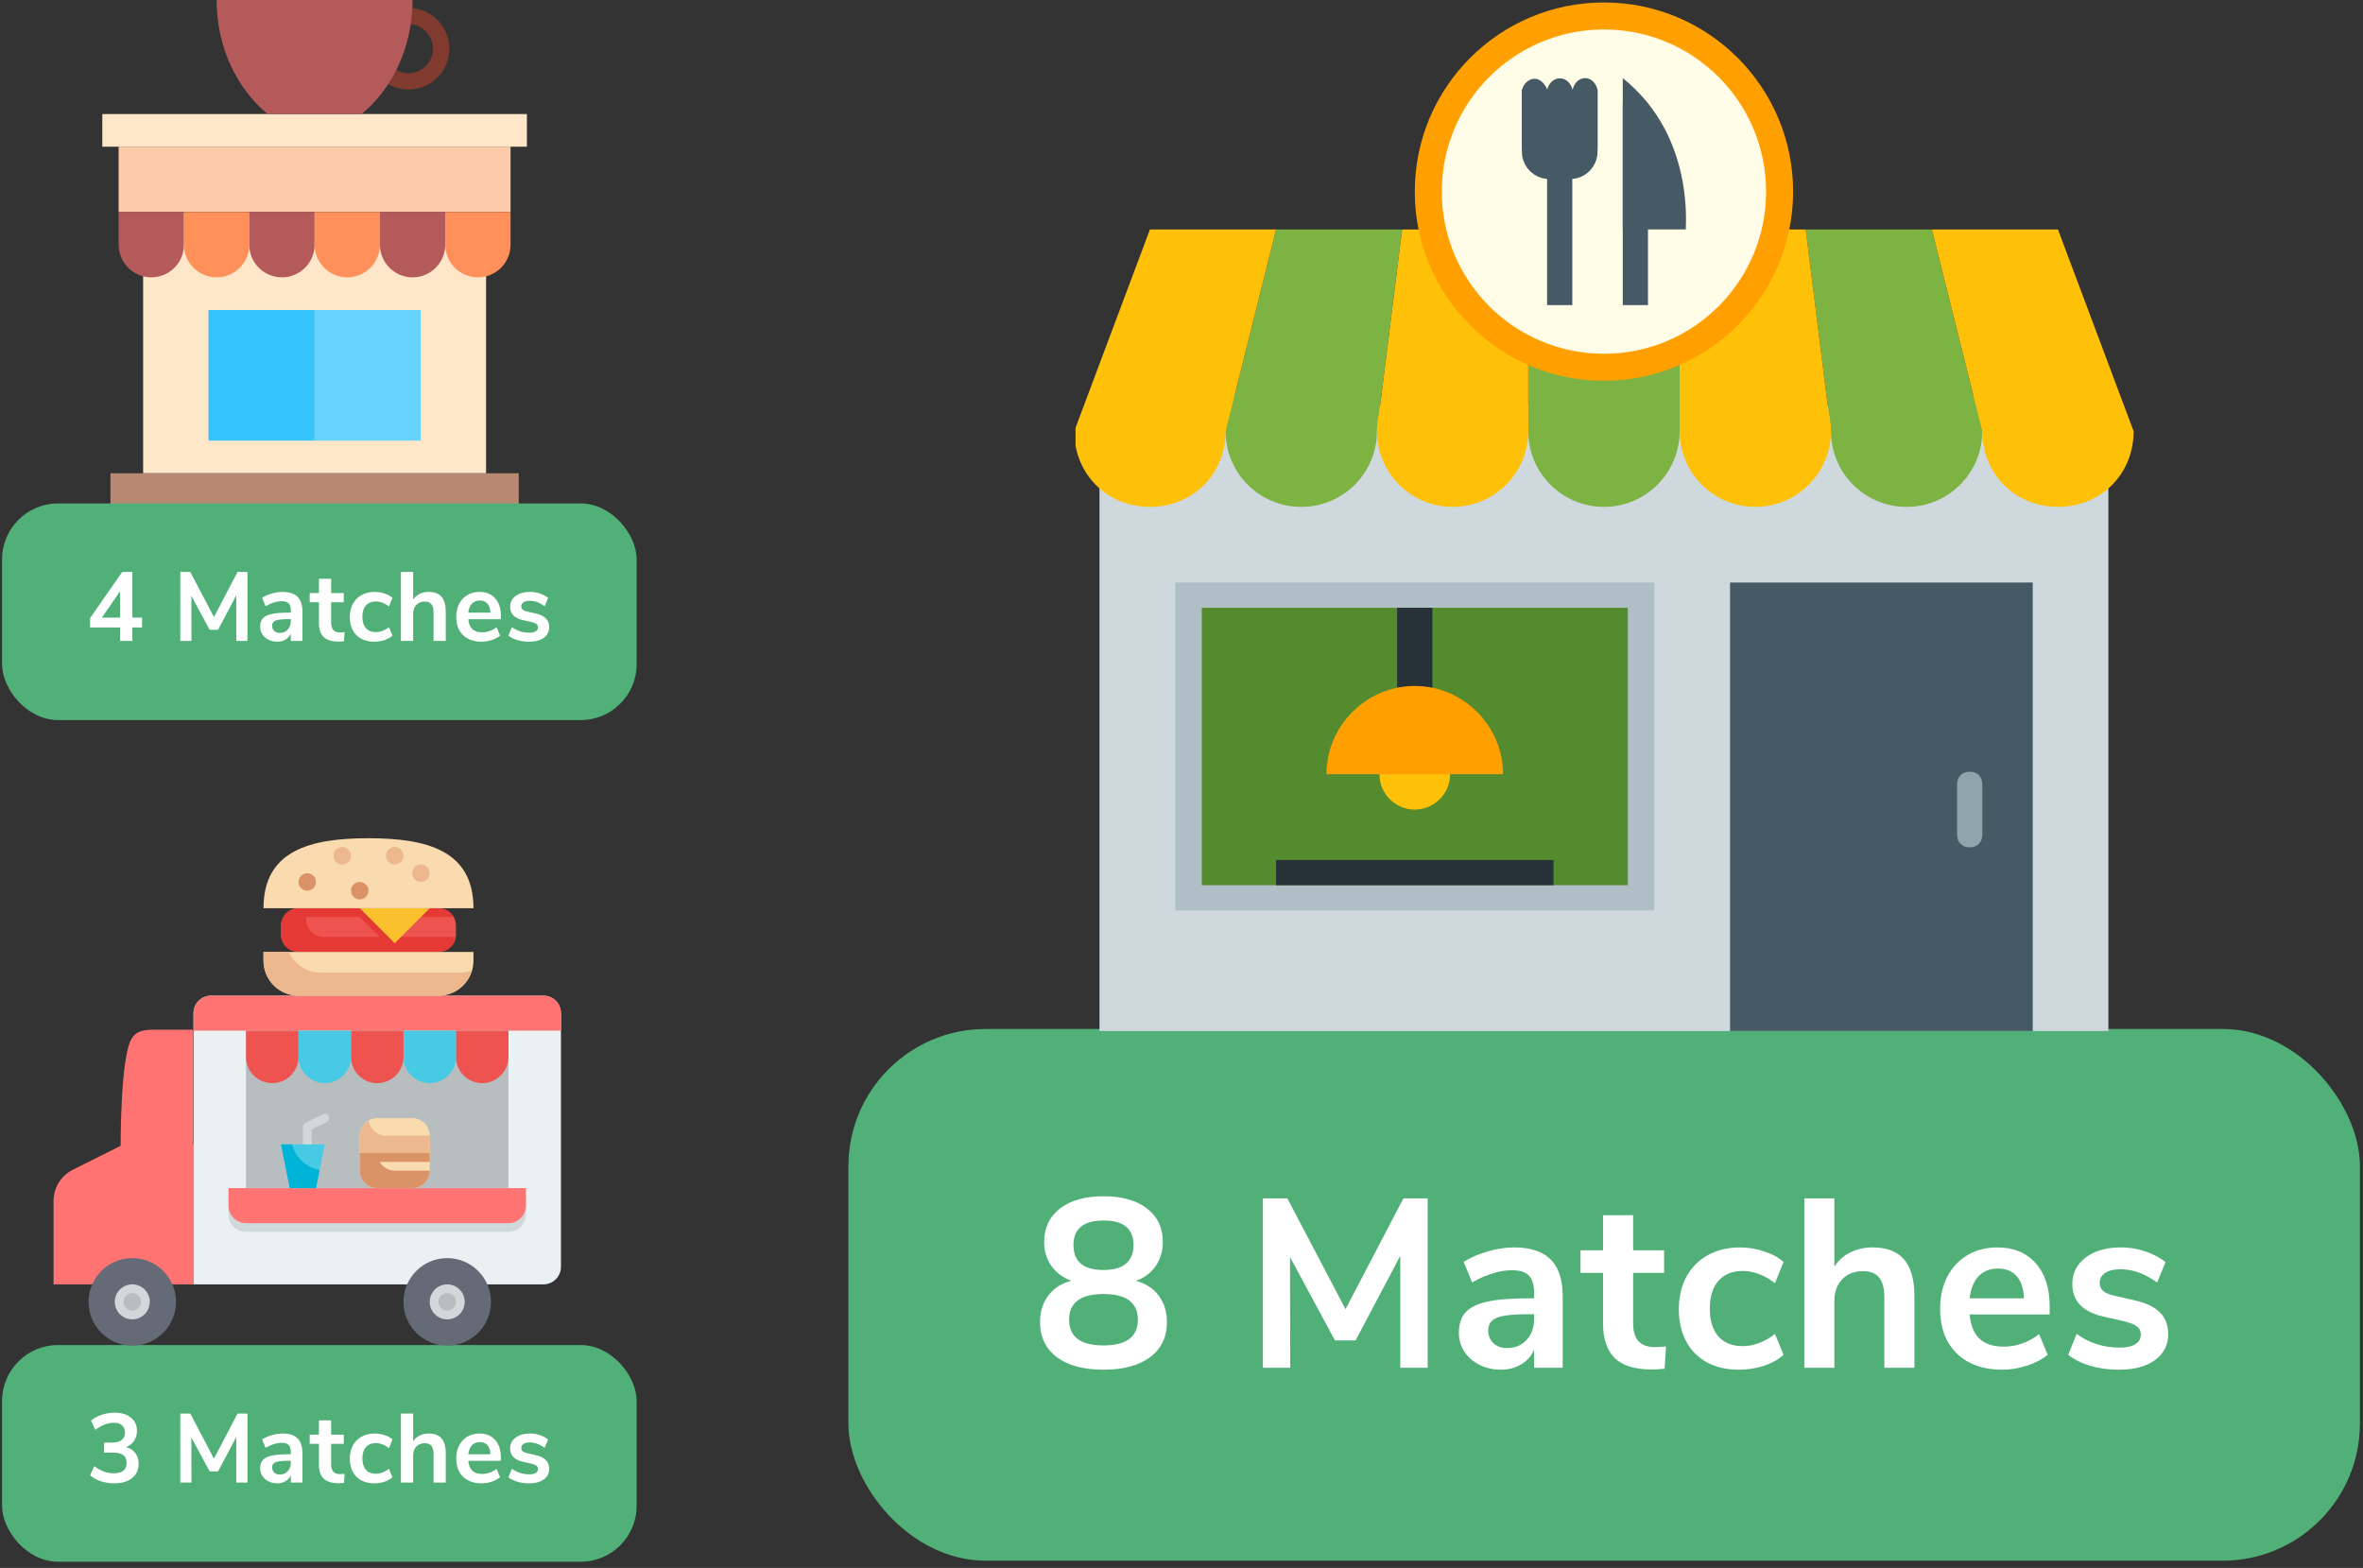
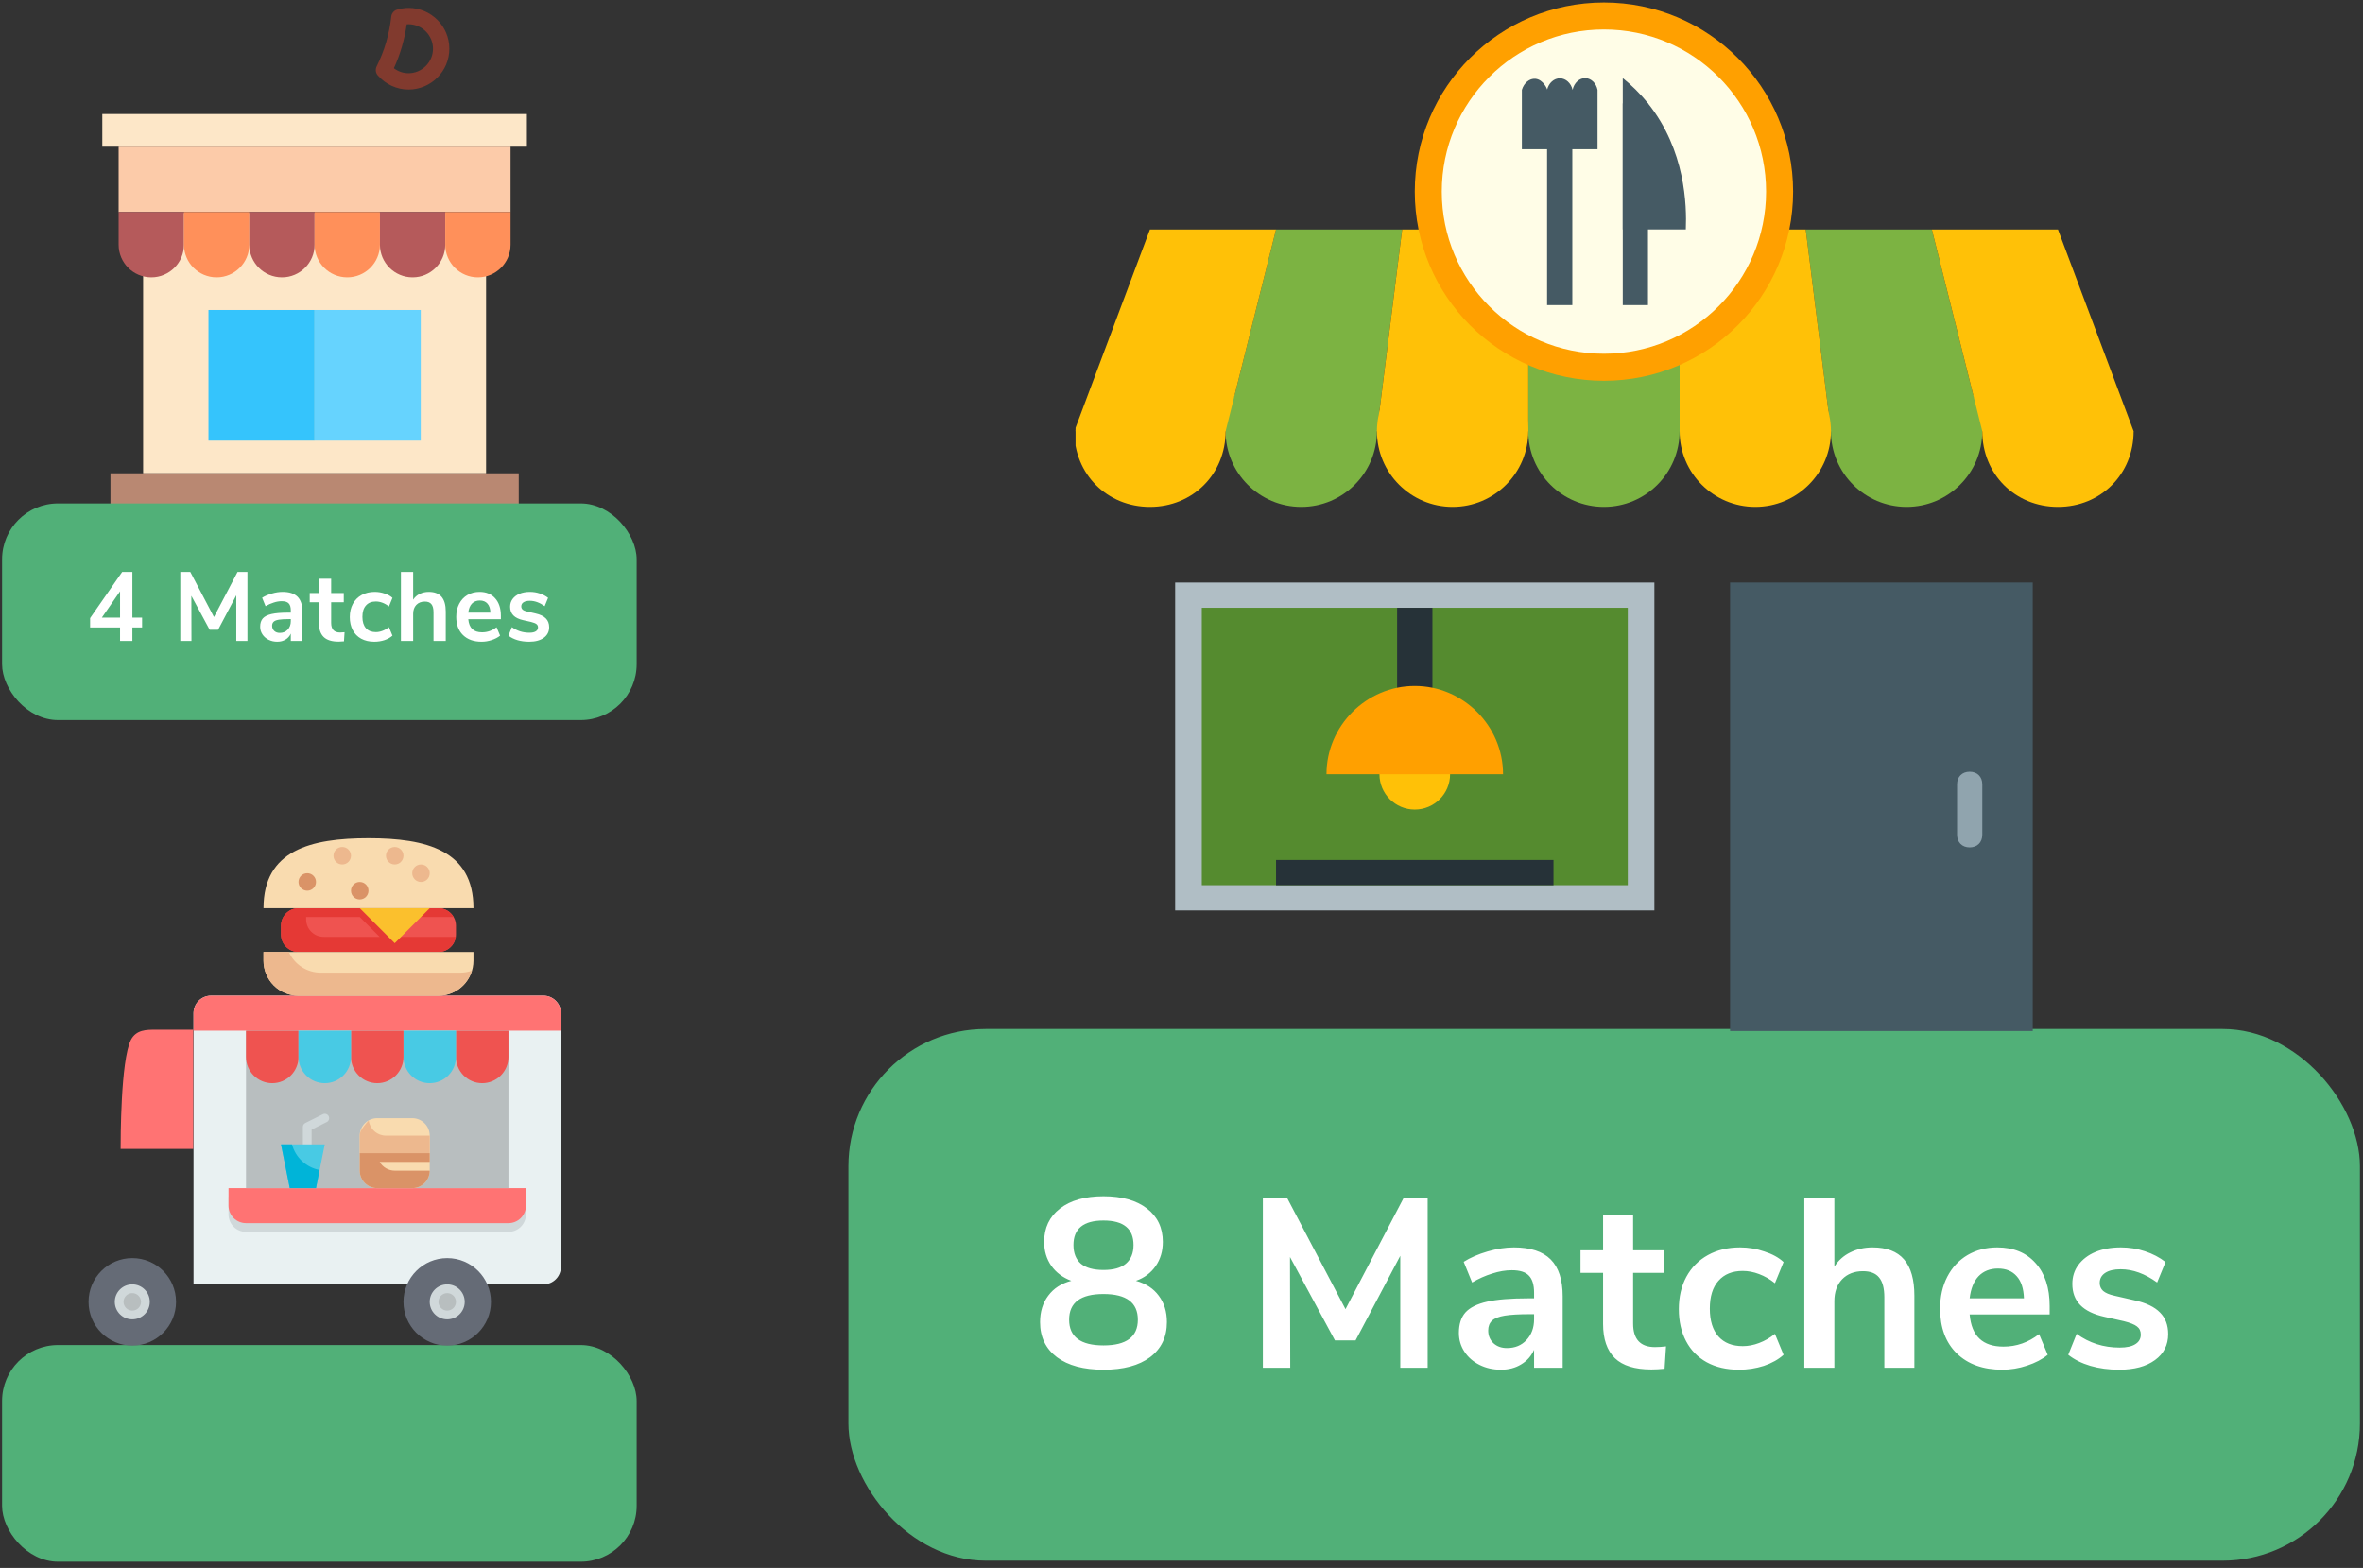
<svg xmlns="http://www.w3.org/2000/svg" width="324" height="215" viewBox="0 0 324 215" fill="none">
  <rect x="0" y="0" width="324" height="215" fill="#333333" stroke="none" />
  <rect x="0.284" y="184.436" width="87.009" height="29.708" rx="7.67" fill="#51B078" />
-   <path d="M17.28 198.432C17.834 198.575 18.259 198.848 18.555 199.25C18.859 199.644 19.011 200.136 19.011 200.727C19.011 201.55 18.707 202.203 18.098 202.686C17.499 203.161 16.68 203.398 15.642 203.398C15.007 203.398 14.394 203.299 13.803 203.102C13.222 202.906 12.739 202.637 12.354 202.297L12.931 201.035C13.754 201.689 14.636 202.015 15.575 202.015C16.175 202.015 16.622 201.899 16.917 201.666C17.213 201.425 17.36 201.062 17.36 200.579C17.36 200.105 17.208 199.756 16.904 199.532C16.609 199.299 16.148 199.183 15.521 199.183H14.273V197.814H15.293C16.519 197.814 17.132 197.353 17.132 196.432C17.132 196.002 16.998 195.671 16.729 195.438C16.47 195.206 16.099 195.089 15.615 195.089C15.195 195.089 14.765 195.174 14.327 195.344C13.897 195.506 13.477 195.747 13.065 196.069L12.488 194.808C12.864 194.468 13.342 194.199 13.924 194.002C14.515 193.805 15.114 193.707 15.723 193.707C16.653 193.707 17.396 193.935 17.951 194.391C18.506 194.839 18.783 195.447 18.783 196.217C18.774 196.745 18.635 197.206 18.367 197.599C18.107 197.984 17.745 198.261 17.28 198.432ZM33.928 193.828V203.29H32.398V197.036L29.901 201.76H28.747L26.237 197.103L26.251 203.29H24.721V193.828H26.09L29.338 200.015L32.572 193.828H33.928ZM38.746 196.566C39.668 196.566 40.352 196.79 40.8 197.237C41.247 197.684 41.471 198.373 41.471 199.304V203.29H39.873V202.284C39.721 202.633 39.48 202.906 39.149 203.102C38.827 203.299 38.451 203.398 38.021 203.398C37.583 203.398 37.185 203.308 36.827 203.129C36.469 202.95 36.187 202.704 35.981 202.391C35.775 202.078 35.672 201.729 35.672 201.344C35.672 200.861 35.793 200.481 36.035 200.203C36.285 199.926 36.688 199.724 37.243 199.599C37.798 199.474 38.563 199.411 39.538 199.411H39.873V199.103C39.873 198.655 39.775 198.333 39.578 198.136C39.39 197.939 39.073 197.841 38.625 197.841C38.276 197.841 37.909 197.904 37.525 198.029C37.149 198.145 36.778 198.311 36.411 198.525L35.941 197.371C36.308 197.139 36.751 196.946 37.27 196.794C37.789 196.642 38.281 196.566 38.746 196.566ZM38.357 202.19C38.804 202.19 39.167 202.042 39.444 201.747C39.73 201.443 39.873 201.053 39.873 200.579V200.297H39.632C39.032 200.297 38.567 200.324 38.236 200.378C37.905 200.431 37.668 200.525 37.525 200.66C37.382 200.794 37.31 200.977 37.31 201.21C37.31 201.496 37.408 201.733 37.605 201.921C37.802 202.1 38.053 202.19 38.357 202.19ZM46.627 202.136C46.824 202.136 47.03 202.123 47.245 202.096L47.164 203.344C46.896 203.371 46.65 203.384 46.426 203.384C45.504 203.384 44.824 203.174 44.386 202.753C43.947 202.324 43.728 201.689 43.728 200.847V197.989H42.466V196.727H43.728V194.767H45.406V196.727H47.137V197.989H45.406V200.821C45.406 201.698 45.813 202.136 46.627 202.136ZM51.315 203.398C50.626 203.398 50.027 203.259 49.517 202.982C49.016 202.704 48.631 202.31 48.362 201.8C48.094 201.29 47.96 200.695 47.96 200.015C47.96 199.335 48.099 198.736 48.376 198.217C48.662 197.689 49.065 197.282 49.584 196.995C50.103 196.709 50.702 196.566 51.382 196.566C51.848 196.566 52.3 196.642 52.738 196.794C53.185 196.937 53.543 197.134 53.812 197.385L53.329 198.566C53.051 198.342 52.756 198.172 52.443 198.056C52.139 197.939 51.834 197.881 51.53 197.881C50.949 197.881 50.497 198.065 50.175 198.432C49.852 198.789 49.691 199.308 49.691 199.988C49.691 200.66 49.852 201.179 50.175 201.545C50.497 201.903 50.949 202.082 51.53 202.082C51.834 202.082 52.139 202.024 52.443 201.908C52.756 201.791 53.051 201.621 53.329 201.398L53.812 202.565C53.526 202.825 53.159 203.031 52.711 203.183C52.264 203.326 51.798 203.398 51.315 203.398ZM58.784 196.566C59.571 196.566 60.157 196.79 60.542 197.237C60.927 197.684 61.119 198.36 61.119 199.264V203.29H59.441V199.358C59.441 198.848 59.343 198.476 59.146 198.244C58.958 198.011 58.658 197.895 58.247 197.895C57.764 197.895 57.374 198.047 57.079 198.351C56.793 198.655 56.65 199.062 56.65 199.572V203.29H54.972V193.828H56.65V197.64C56.873 197.291 57.169 197.027 57.535 196.848C57.911 196.66 58.327 196.566 58.784 196.566ZM68.677 200.311H64.208C64.261 200.919 64.445 201.371 64.758 201.666C65.071 201.962 65.518 202.109 66.1 202.109C66.825 202.109 67.487 201.876 68.087 201.411L68.57 202.565C68.266 202.816 67.881 203.017 67.415 203.169C66.959 203.322 66.498 203.398 66.033 203.398C64.959 203.398 64.109 203.093 63.483 202.485C62.865 201.876 62.557 201.044 62.557 199.988C62.557 199.317 62.691 198.722 62.959 198.203C63.228 197.684 63.604 197.282 64.087 196.995C64.579 196.709 65.134 196.566 65.751 196.566C66.655 196.566 67.366 196.857 67.885 197.438C68.413 198.02 68.677 198.821 68.677 199.841V200.311ZM65.791 197.747C65.344 197.747 64.982 197.89 64.704 198.176C64.436 198.463 64.27 198.874 64.208 199.411H67.241C67.223 198.865 67.089 198.454 66.838 198.176C66.588 197.89 66.239 197.747 65.791 197.747ZM72.561 203.398C71.98 203.398 71.443 203.326 70.951 203.183C70.468 203.04 70.056 202.834 69.716 202.565L70.186 201.398C70.884 201.908 71.684 202.163 72.588 202.163C72.973 202.163 73.264 202.1 73.461 201.975C73.666 201.85 73.769 201.671 73.769 201.438C73.769 201.241 73.698 201.089 73.555 200.982C73.42 200.874 73.174 200.776 72.816 200.686L71.743 200.445C71.134 200.311 70.682 200.091 70.387 199.787C70.092 199.483 69.944 199.089 69.944 198.606C69.944 198.203 70.056 197.85 70.28 197.546C70.512 197.232 70.83 196.991 71.233 196.821C71.644 196.651 72.118 196.566 72.655 196.566C73.121 196.566 73.568 196.637 73.998 196.781C74.436 196.924 74.821 197.125 75.152 197.385L74.682 198.525C74.002 198.033 73.322 197.787 72.642 197.787C72.275 197.787 71.989 197.854 71.783 197.989C71.577 198.123 71.474 198.311 71.474 198.552C71.474 198.731 71.537 198.879 71.662 198.995C71.796 199.112 72.007 199.201 72.293 199.264L73.407 199.519C74.06 199.662 74.539 199.89 74.843 200.203C75.147 200.507 75.299 200.91 75.299 201.411C75.299 202.02 75.053 202.503 74.561 202.861C74.069 203.219 73.402 203.398 72.561 203.398Z" fill="white" />
  <g clip-path="url(#clip0_1126_2299)">
-     <path d="M26.534 176.114V156.922H16.938L9.994 160.393C9.197 160.792 8.527 161.404 8.058 162.162C7.59 162.92 7.342 163.794 7.342 164.685V176.114H26.534Z" fill="#FF7373" />
    <path d="M74.515 176.114C75.151 176.114 75.761 175.861 76.211 175.411C76.661 174.961 76.914 174.351 76.914 173.715V138.929C76.914 138.292 76.661 137.682 76.211 137.232C75.761 136.782 75.151 136.53 74.515 136.53H28.933C28.297 136.53 27.686 136.782 27.237 137.232C26.787 137.682 26.534 138.292 26.534 138.929V176.114H74.515Z" fill="#E9F1F2" />
    <path d="M21.336 141.194L26.49 141.194V157.543H16.538C16.538 156.271 16.538 145.459 17.944 142.6C18.671 141.194 20.064 141.194 21.336 141.194Z" fill="#FF7373" />
    <path d="M28.933 136.53H74.515C75.151 136.53 75.761 136.782 76.211 137.232C76.661 137.682 76.914 138.292 76.914 138.929V141.328H26.534V138.929C26.534 138.292 26.787 137.682 27.237 137.232C27.686 136.782 28.297 136.53 28.933 136.53Z" fill="#FF7373" />
    <path d="M31.333 164.118H72.116V166.517C72.116 167.154 71.864 167.764 71.414 168.214C70.964 168.664 70.354 168.916 69.717 168.916H33.732C33.096 168.916 32.485 168.664 32.035 168.214C31.585 167.764 31.333 167.154 31.333 166.517V164.118Z" fill="#D0D8DA" />
    <path d="M31.333 162.919H72.116V165.318C72.116 165.954 71.864 166.564 71.414 167.014C70.964 167.464 70.354 167.717 69.717 167.717H33.732C33.096 167.717 32.485 167.464 32.035 167.014C31.585 166.564 31.333 165.954 31.333 165.318V162.919Z" fill="#FF7373" />
    <path d="M61.32 184.51C64.632 184.51 67.317 181.825 67.317 178.512C67.317 175.2 64.632 172.515 61.32 172.515C58.008 172.515 55.322 175.2 55.322 178.512C55.322 181.825 58.008 184.51 61.32 184.51Z" fill="#656B76" />
    <path d="M61.32 180.912C62.645 180.912 63.719 179.838 63.719 178.513C63.719 177.188 62.645 176.114 61.32 176.114C59.995 176.114 58.921 177.188 58.921 178.513C58.921 179.838 59.995 180.912 61.32 180.912Z" fill="#D0D8DA" />
    <path d="M18.139 184.51C21.451 184.51 24.136 181.825 24.136 178.512C24.136 175.2 21.451 172.515 18.139 172.515C14.826 172.515 12.141 175.2 12.141 178.512C12.141 181.825 14.826 184.51 18.139 184.51Z" fill="#656B76" />
    <path d="M18.138 180.912C19.463 180.912 20.537 179.838 20.537 178.513C20.537 177.188 19.463 176.114 18.138 176.114C16.813 176.114 15.739 177.188 15.739 178.513C15.739 179.838 16.813 180.912 18.138 180.912Z" fill="#D0D8DA" />
    <path d="M69.716 141.328H33.731V162.919H69.716V141.328Z" fill="#B8BEBF" />
    <path d="M62.519 141.328H69.716V144.926C69.716 145.881 69.337 146.796 68.662 147.471C67.987 148.146 67.072 148.525 66.118 148.525C65.163 148.525 64.248 148.146 63.573 147.471C62.898 146.796 62.519 145.881 62.519 144.926V141.328Z" fill="#EF5350" />
    <path d="M55.322 141.328H62.519V144.926C62.519 145.881 62.14 146.796 61.465 147.471C60.791 148.146 59.875 148.525 58.921 148.525C57.966 148.525 57.051 148.146 56.376 147.471C55.701 146.796 55.322 145.881 55.322 144.926V141.328Z" fill="#48CAE4" />
    <path d="M48.126 141.328H55.323V144.926C55.323 145.881 54.944 146.796 54.269 147.471C53.594 148.146 52.679 148.525 51.724 148.525C50.77 148.525 49.855 148.146 49.18 147.471C48.505 146.796 48.126 145.881 48.126 144.926V141.328Z" fill="#EF5350" />
    <path d="M33.731 141.328H40.928V144.926C40.928 145.881 40.549 146.796 39.874 147.471C39.199 148.146 38.284 148.525 37.329 148.525C36.375 148.525 35.46 148.146 34.785 147.471C34.11 146.796 33.731 145.881 33.731 144.926V141.328Z" fill="#EF5350" />
    <path d="M40.929 141.328H48.126V144.926C48.126 145.881 47.747 146.796 47.072 147.471C46.398 148.146 45.482 148.525 44.528 148.525C43.574 148.525 42.658 148.146 41.983 147.471C41.309 146.796 40.929 145.881 40.929 144.926V141.328Z" fill="#48CAE4" />
    <path d="M42.128 158.721C41.969 158.721 41.816 158.658 41.704 158.545C41.591 158.433 41.528 158.28 41.528 158.121V154.523C41.528 154.411 41.559 154.302 41.617 154.207C41.676 154.113 41.76 154.036 41.859 153.986L44.258 152.787C44.329 152.751 44.406 152.729 44.484 152.723C44.563 152.717 44.643 152.726 44.718 152.751C44.793 152.776 44.863 152.815 44.923 152.867C44.983 152.918 45.032 152.981 45.067 153.052C45.103 153.123 45.124 153.2 45.129 153.279C45.135 153.358 45.125 153.437 45.099 153.512C45.074 153.587 45.034 153.657 44.982 153.716C44.93 153.776 44.867 153.824 44.796 153.859L42.728 154.893V158.121C42.728 158.28 42.664 158.433 42.552 158.545C42.44 158.658 42.287 158.721 42.128 158.721Z" fill="#D0D8DA" />
    <path d="M44.527 156.922H38.53L39.729 162.919H43.328L44.527 156.922Z" fill="#48CAE4" />
    <path d="M49.325 158.121H58.921V160.52C58.921 161.156 58.668 161.766 58.218 162.216C57.768 162.666 57.158 162.919 56.522 162.919H51.724C51.088 162.919 50.477 162.666 50.028 162.216C49.578 161.766 49.325 161.156 49.325 160.52V158.121Z" fill="#F9DBAF" />
    <path d="M51.724 153.323H56.522C57.158 153.323 57.768 153.575 58.218 154.025C58.668 154.475 58.921 155.085 58.921 155.722V158.121H49.325V155.722C49.325 155.085 49.578 154.475 50.028 154.025C50.477 153.575 51.088 153.323 51.724 153.323Z" fill="#F9DBAF" />
-     <path d="M50.557 153.638C50.184 153.844 49.874 154.146 49.657 154.512C49.441 154.878 49.326 155.296 49.325 155.722V158.121H58.921V155.722H52.923C52.343 155.72 51.783 155.509 51.348 155.125C50.912 154.742 50.631 154.213 50.557 153.638Z" fill="#EDB88E" />
+     <path d="M50.557 153.638C49.441 154.878 49.326 155.296 49.325 155.722V158.121H58.921V155.722H52.923C52.343 155.72 51.783 155.509 51.348 155.125C50.912 154.742 50.631 154.213 50.557 153.638Z" fill="#EDB88E" />
    <path d="M52.056 159.32H58.921V158.121H49.325V160.52C49.325 161.156 49.578 161.766 50.028 162.216C50.477 162.666 51.088 162.919 51.724 162.919H56.522C57.158 162.919 57.768 162.666 58.218 162.216C58.668 161.766 58.921 161.156 58.921 160.52H54.123C53.703 160.518 53.292 160.407 52.929 160.196C52.566 159.986 52.265 159.684 52.056 159.32Z" fill="#DA9367" />
    <path d="M40.036 156.922H38.53L39.729 162.919H43.328L43.825 160.431C42.928 160.263 42.095 159.844 41.425 159.223C40.755 158.602 40.273 157.804 40.036 156.922Z" fill="#00B4D8" />
    <path d="M61.321 179.712C61.983 179.712 62.52 179.175 62.52 178.512C62.52 177.85 61.983 177.313 61.321 177.313C60.658 177.313 60.121 177.85 60.121 178.512C60.121 179.175 60.658 179.712 61.321 179.712Z" fill="#B8BEBF" />
    <path d="M18.138 179.712C18.8 179.712 19.337 179.175 19.337 178.512C19.337 177.85 18.8 177.313 18.138 177.313C17.475 177.313 16.938 177.85 16.938 178.512C16.938 179.175 17.475 179.712 18.138 179.712Z" fill="#B8BEBF" />
    <path d="M60.121 124.534H40.929C39.604 124.534 38.53 125.608 38.53 126.933V128.133C38.53 129.458 39.604 130.532 40.929 130.532H60.121C61.446 130.532 62.52 129.458 62.52 128.133V126.933C62.52 125.608 61.446 124.534 60.121 124.534Z" fill="#EF5350" />
    <path d="M53.792 128.464L56.522 125.734H62.188C61.979 125.37 61.678 125.068 61.315 124.857C60.952 124.647 60.54 124.535 60.121 124.534H40.929C40.292 124.534 39.682 124.787 39.232 125.237C38.782 125.687 38.53 126.297 38.53 126.933V128.133C38.53 128.769 38.782 129.379 39.232 129.829C39.682 130.279 40.292 130.532 40.929 130.532H60.121C60.699 130.531 61.256 130.321 61.691 129.941C62.126 129.561 62.408 129.036 62.486 128.464H53.792ZM44.374 128.464C43.737 128.464 43.127 128.211 42.677 127.761C42.227 127.311 41.975 126.701 41.975 126.065V125.734H49.325L52.055 128.464H44.374Z" fill="#E53935" />
    <path d="M36.13 130.532H64.919V131.732C64.919 133.004 64.413 134.224 63.514 135.124C62.614 136.024 61.393 136.53 60.121 136.53H40.929C39.656 136.53 38.436 136.024 37.536 135.124C36.636 134.224 36.13 133.004 36.13 131.732V130.532Z" fill="#F9DBAF" />
    <path d="M36.13 124.534C36.13 116.585 42.575 114.938 50.525 114.938C58.474 114.938 64.919 116.585 64.919 124.534H36.13Z" fill="#F9DBAF" />
    <path d="M54.123 129.332L49.325 124.534H58.921L54.123 129.332Z" fill="#FBC02D" />
    <path d="M63.164 133.37H43.972C43.047 133.368 42.143 133.1 41.367 132.596C40.592 132.093 39.978 131.376 39.601 130.532H36.13V131.732C36.13 133.004 36.636 134.224 37.536 135.124C38.436 136.024 39.656 136.53 40.929 136.53H60.121C61.152 136.527 62.155 136.192 62.98 135.573C63.804 134.954 64.407 134.086 64.698 133.097C64.205 133.272 63.687 133.364 63.164 133.37Z" fill="#EDB88E" />
    <path d="M57.722 120.936C58.385 120.936 58.922 120.399 58.922 119.736C58.922 119.074 58.385 118.537 57.722 118.537C57.06 118.537 56.523 119.074 56.523 119.736C56.523 120.399 57.06 120.936 57.722 120.936Z" fill="#EDB88E" />
    <path d="M54.123 118.537C54.785 118.537 55.322 118 55.322 117.337C55.322 116.675 54.785 116.138 54.123 116.138C53.461 116.138 52.923 116.675 52.923 117.337C52.923 118 53.461 118.537 54.123 118.537Z" fill="#EDB88E" />
    <path d="M46.926 118.537C47.589 118.537 48.126 118 48.126 117.337C48.126 116.675 47.589 116.138 46.926 116.138C46.264 116.138 45.727 116.675 45.727 117.337C45.727 118 46.264 118.537 46.926 118.537Z" fill="#EDB88E" />
    <path d="M49.325 123.335C49.988 123.335 50.525 122.798 50.525 122.135C50.525 121.473 49.988 120.936 49.325 120.936C48.663 120.936 48.126 121.473 48.126 122.135C48.126 122.798 48.663 123.335 49.325 123.335Z" fill="#DA9367" />
    <path d="M42.129 122.135C42.791 122.135 43.328 121.598 43.328 120.936C43.328 120.273 42.791 119.736 42.129 119.736C41.466 119.736 40.929 120.273 40.929 120.936C40.929 121.598 41.466 122.135 42.129 122.135Z" fill="#DA9367" />
  </g>
  <rect x="116.328" y="141.095" width="207.252" height="72.91" rx="18.823" fill="#51B078" />
  <path d="M155.751 175.625C157.112 175.999 158.155 176.68 158.88 177.668C159.627 178.656 160 179.864 160 181.291C160 183.334 159.232 184.937 157.694 186.101C156.157 187.243 154.027 187.814 151.304 187.814C148.581 187.814 146.451 187.243 144.913 186.101C143.376 184.937 142.607 183.334 142.607 181.291C142.607 179.864 142.981 178.656 143.727 177.668C144.474 176.658 145.528 175.977 146.89 175.625C145.726 175.186 144.814 174.505 144.156 173.583C143.497 172.639 143.167 171.541 143.167 170.289C143.167 168.357 143.892 166.83 145.342 165.71C146.791 164.59 148.778 164.03 151.304 164.03C153.829 164.03 155.817 164.59 157.266 165.71C158.715 166.83 159.44 168.357 159.44 170.289C159.44 171.563 159.111 172.672 158.452 173.616C157.793 174.56 156.893 175.23 155.751 175.625ZM151.304 167.357C148.559 167.357 147.186 168.477 147.186 170.717C147.186 171.837 147.527 172.694 148.207 173.287C148.91 173.858 149.942 174.143 151.304 174.143C152.665 174.143 153.687 173.858 154.367 173.287C155.07 172.694 155.421 171.837 155.421 170.717C155.421 168.477 154.049 167.357 151.304 167.357ZM151.304 184.487C154.444 184.487 156.014 183.312 156.014 180.962C156.014 178.612 154.444 177.437 151.304 177.437C148.163 177.437 146.593 178.612 146.593 180.962C146.593 183.312 148.163 184.487 151.304 184.487ZM195.753 164.327V187.55H191.998V172.2L185.871 183.795H183.038L176.878 172.364L176.911 187.55H173.156V164.327H176.516L184.488 179.512L192.426 164.327H195.753ZM207.578 171.047C209.84 171.047 211.52 171.596 212.618 172.694C213.716 173.792 214.265 175.483 214.265 177.767V187.55H210.345V185.079C209.972 185.936 209.379 186.606 208.566 187.089C207.776 187.572 206.853 187.814 205.799 187.814C204.723 187.814 203.746 187.594 202.867 187.155C201.989 186.716 201.297 186.112 200.792 185.343C200.287 184.574 200.035 183.718 200.035 182.774C200.035 181.588 200.331 180.654 200.924 179.974C201.539 179.293 202.527 178.799 203.889 178.491C205.25 178.184 207.128 178.03 209.521 178.03H210.345V177.273C210.345 176.174 210.103 175.384 209.62 174.901C209.159 174.418 208.38 174.176 207.281 174.176C206.425 174.176 205.525 174.33 204.58 174.637C203.658 174.923 202.747 175.329 201.846 175.856L200.693 173.023C201.594 172.452 202.681 171.98 203.954 171.607C205.228 171.233 206.436 171.047 207.578 171.047ZM206.623 184.849C207.721 184.849 208.61 184.487 209.291 183.762C209.994 183.015 210.345 182.06 210.345 180.896V180.204H209.752C208.281 180.204 207.139 180.27 206.326 180.402C205.514 180.534 204.932 180.764 204.58 181.094C204.229 181.423 204.053 181.873 204.053 182.444C204.053 183.147 204.295 183.729 204.778 184.19C205.261 184.629 205.876 184.849 206.623 184.849ZM226.92 184.717C227.403 184.717 227.908 184.684 228.435 184.618L228.238 187.682C227.579 187.748 226.975 187.781 226.426 187.781C224.164 187.781 222.495 187.265 221.419 186.232C220.343 185.178 219.805 183.619 219.805 181.555V174.538H216.709V171.442H219.805V166.633H223.923V171.442H228.172V174.538H223.923V181.489C223.923 183.641 224.922 184.717 226.92 184.717ZM238.426 187.814C236.735 187.814 235.264 187.473 234.012 186.792C232.782 186.112 231.838 185.145 231.179 183.894C230.52 182.642 230.191 181.181 230.191 179.512C230.191 177.843 230.531 176.372 231.212 175.098C231.915 173.803 232.903 172.804 234.177 172.101C235.45 171.398 236.922 171.047 238.591 171.047C239.733 171.047 240.842 171.233 241.918 171.607C243.016 171.958 243.894 172.441 244.553 173.056L243.367 175.955C242.686 175.406 241.962 174.989 241.193 174.703C240.446 174.418 239.7 174.275 238.953 174.275C237.525 174.275 236.416 174.725 235.626 175.625C234.835 176.504 234.44 177.778 234.44 179.447C234.44 181.094 234.835 182.367 235.626 183.268C236.416 184.146 237.525 184.585 238.953 184.585C239.7 184.585 240.446 184.443 241.193 184.157C241.962 183.872 242.686 183.454 243.367 182.905L244.553 185.771C243.85 186.408 242.95 186.913 241.852 187.287C240.754 187.638 239.612 187.814 238.426 187.814ZM256.755 171.047C258.687 171.047 260.126 171.596 261.07 172.694C262.014 173.792 262.487 175.45 262.487 177.668V187.55H258.369V177.898C258.369 176.647 258.127 175.735 257.644 175.164C257.183 174.593 256.447 174.308 255.437 174.308C254.251 174.308 253.296 174.681 252.571 175.428C251.869 176.174 251.517 177.174 251.517 178.425V187.55H247.4V164.327H251.517V173.682C252.066 172.826 252.791 172.178 253.691 171.738C254.614 171.277 255.635 171.047 256.755 171.047ZM281.036 180.237H270.066C270.198 181.731 270.648 182.84 271.417 183.564C272.186 184.289 273.284 184.651 274.711 184.651C276.49 184.651 278.115 184.08 279.586 182.938L280.772 185.771C280.026 186.386 279.081 186.88 277.939 187.254C276.819 187.627 275.688 187.814 274.546 187.814C271.911 187.814 269.825 187.067 268.288 185.574C266.772 184.08 266.015 182.038 266.015 179.447C266.015 177.8 266.344 176.339 267.003 175.065C267.662 173.792 268.584 172.804 269.77 172.101C270.978 171.398 272.339 171.047 273.855 171.047C276.073 171.047 277.818 171.76 279.092 173.188C280.388 174.615 281.036 176.581 281.036 179.084V180.237ZM273.953 173.946C272.855 173.946 271.966 174.297 271.285 175C270.626 175.702 270.22 176.713 270.066 178.03H277.511C277.467 176.691 277.138 175.68 276.523 175C275.908 174.297 275.051 173.946 273.953 173.946ZM290.569 187.814C289.141 187.814 287.823 187.638 286.616 187.287C285.43 186.935 284.42 186.43 283.585 185.771L284.738 182.905C286.451 184.157 288.416 184.783 290.634 184.783C291.579 184.783 292.292 184.629 292.776 184.322C293.281 184.014 293.533 183.575 293.533 183.004C293.533 182.521 293.358 182.148 293.006 181.884C292.677 181.621 292.073 181.379 291.194 181.16L288.559 180.567C287.066 180.237 285.957 179.699 285.232 178.953C284.507 178.206 284.145 177.24 284.145 176.054C284.145 175.065 284.42 174.198 284.969 173.451C285.54 172.683 286.319 172.09 287.307 171.673C288.318 171.255 289.481 171.047 290.799 171.047C291.941 171.047 293.039 171.222 294.093 171.574C295.169 171.925 296.114 172.419 296.926 173.056L295.773 175.856C294.104 174.648 292.435 174.044 290.766 174.044C289.866 174.044 289.163 174.209 288.658 174.538C288.153 174.868 287.9 175.329 287.9 175.922C287.9 176.361 288.054 176.724 288.362 177.009C288.691 177.294 289.207 177.514 289.91 177.668L292.644 178.294C294.247 178.645 295.422 179.205 296.168 179.974C296.915 180.72 297.288 181.709 297.288 182.938C297.288 184.432 296.685 185.618 295.477 186.496C294.269 187.374 292.633 187.814 290.569 187.814Z" fill="white" />
  <g clip-path="url(#clip1_1126_2299)">
-     <path d="M150.755 55.67H289.09V142.13H150.755V55.67Z" fill="#CFD8DC" />
    <path d="M237.216 79.88H278.717V142.131H237.216V79.88Z" fill="#455A64" />
    <path d="M161.131 79.88H226.84V124.839H161.131V79.88Z" fill="#B0BEC5" />
    <path d="M164.783 83.338H223.192V121.38H164.783V83.338Z" fill="#558B2F" />
    <path d="M270.07 105.817C269.033 105.817 268.341 106.509 268.341 107.547V114.463C268.341 115.501 269.033 116.193 270.07 116.193C271.108 116.193 271.8 115.501 271.8 114.463V107.547C271.8 106.509 271.108 105.817 270.07 105.817Z" fill="#90A4AE" />
    <path d="M219.921 48.754C214.19 48.754 209.546 53.398 209.546 59.129C209.546 64.86 214.19 69.504 219.921 69.504C225.652 69.504 230.296 64.86 230.296 59.129C230.296 53.398 225.652 48.754 219.921 48.754ZM261.422 48.754C255.691 48.754 251.046 53.398 251.046 59.129C251.046 64.86 255.691 69.504 261.422 69.504C267.152 69.504 271.797 64.86 271.797 59.129C271.797 53.398 267.152 48.754 261.422 48.754ZM178.42 48.754C172.69 48.754 168.045 53.398 168.045 59.129C168.045 64.86 172.69 69.504 178.42 69.504C184.151 69.504 188.796 64.86 188.796 59.129C188.796 53.398 184.151 48.754 178.42 48.754Z" fill="#7CB342" />
    <path d="M230.299 31.463H209.548V59.13H230.299V31.463Z" fill="#7CB342" />
    <path d="M264.881 31.463H247.589L251.047 59.13H271.798L264.881 31.463Z" fill="#7CB342" />
    <path d="M174.962 31.463H192.254L188.796 59.13H168.045L174.962 31.463Z" fill="#7CB342" />
    <path d="M240.674 48.754C234.943 48.754 230.299 53.398 230.299 59.129C230.299 64.86 234.943 69.504 240.674 69.504C246.404 69.504 251.049 64.86 251.049 59.129C251.049 53.398 246.404 48.754 240.674 48.754ZM292.549 59.129C292.549 65.008 288.054 69.504 282.174 69.504C276.295 69.504 271.799 65.008 271.799 59.129C271.799 53.25 276.295 48.754 282.174 48.754L292.549 59.129ZM199.173 48.754C193.443 48.754 188.798 53.398 188.798 59.129C188.798 64.86 193.443 69.504 199.173 69.504C204.904 69.504 209.548 64.86 209.548 59.129C209.548 53.398 204.904 48.754 199.173 48.754ZM147.297 59.129C147.297 65.008 151.793 69.504 157.673 69.504C163.552 69.504 168.048 65.008 168.048 59.129C168.048 53.25 163.552 48.754 157.673 48.754L147.297 59.129Z" fill="#FFC107" />
    <path d="M247.591 31.463H230.299V59.13H251.049L247.591 31.463ZM282.174 31.463H264.882L271.799 59.13H292.549L282.174 31.463ZM192.256 31.463H209.548V59.13H188.798L192.256 31.463ZM157.673 31.463H174.965L168.048 59.13H147.297L157.673 31.463Z" fill="#FFC107" />
    <path d="M196.406 83.338H191.564V96.48H196.406V83.338Z" fill="#263238" />
    <path d="M193.985 111.006C196.659 111.006 198.827 108.838 198.827 106.164C198.827 103.49 196.659 101.323 193.985 101.323C191.311 101.323 189.143 103.49 189.143 106.164C189.143 108.838 191.311 111.006 193.985 111.006Z" fill="#FFC107" />
    <path d="M206.09 106.163C198.021 106.163 189.95 106.163 181.881 106.163C181.881 99.523 187.345 94.059 193.985 94.059C200.626 94.059 206.09 99.523 206.09 106.163Z" fill="#FFA000" />
    <path d="M213.006 117.922H174.963V121.38H213.006V117.922Z" fill="#263238" />
    <path d="M219.923 52.213C234.249 52.213 245.861 40.6 245.861 26.275C245.861 11.95 234.249 0.337 219.923 0.337C205.598 0.337 193.986 11.95 193.986 26.275C193.986 40.6 205.598 52.213 219.923 52.213Z" fill="#FFA000" />
    <path d="M219.923 48.508C232.202 48.508 242.156 38.554 242.156 26.274C242.156 13.995 232.202 4.04 219.923 4.04C207.643 4.04 197.689 13.995 197.689 26.274C197.689 38.554 207.643 48.508 219.923 48.508Z" fill="#FFFDE7" />
    <path d="M215.587 14.17H212.128V41.837H215.587V14.17Z" fill="#455A64" />
    <path d="M225.962 14.17H222.504V41.837H225.962V14.17Z" fill="#455A64" />
    <path d="M222.504 10.711C223.659 11.638 224.848 12.776 225.962 14.17C231.105 20.592 231.284 28.187 231.15 31.462H222.504V10.711Z" fill="#455A64" />
-     <path d="M208.67 20.79V12.323H219.045V20.79C219.045 22.865 217.364 24.545 215.289 24.545H212.426C210.351 24.545 208.67 22.865 208.67 20.79Z" fill="#455A64" />
    <path d="M208.67 20.472C208.67 16.398 208.67 16.398 208.67 12.324C208.96 11.355 209.732 10.74 210.513 10.802C211.609 10.888 212.187 12.268 212.145 12.324C212.145 12.324 212.135 12.327 212.128 12.324C212.343 11.38 213.079 10.722 213.902 10.736C214.705 10.75 215.414 11.4 215.625 12.324C215.825 11.345 216.583 10.671 217.413 10.712C218.187 10.754 218.862 11.411 219.045 12.324C219.045 16.398 219.045 16.398 219.045 20.472C216.738 20.472 214.435 20.472 212.128 20.472C210.977 20.472 209.821 20.472 208.67 20.472Z" fill="#455A64" />
  </g>
  <g clip-path="url(#clip2_1126_2299)">
    <path d="M56.012 12.278C54.411 12.278 52.877 11.573 51.802 10.341C51.5 9.994 51.444 9.513 51.645 9.099C52.709 6.983 53.381 4.687 53.649 2.269C53.694 1.821 54.019 1.441 54.444 1.317C55.015 1.161 55.519 1.082 56.012 1.082C59.102 1.082 61.61 3.59 61.61 6.68C61.61 9.77 59.102 12.278 56.012 12.278ZM54.008 9.356C54.59 9.804 55.284 10.039 56.012 10.039C57.859 10.039 59.37 8.528 59.37 6.68C59.37 4.833 57.859 3.321 56.012 3.321C55.933 3.321 55.855 3.321 55.765 3.333C55.463 5.437 54.881 7.453 54.008 9.356Z" fill="#813A2E" />
    <path d="M66.648 29.195H19.625V64.899H66.648V29.195Z" fill="#FDE7C8" />
    <path d="M70.006 20.116H16.266V29.072H70.006V20.116Z" fill="#FCCBA9" />
    <path d="M16.266 29.072V33.55C16.266 36.025 18.27 38.029 20.744 38.029C23.218 38.029 25.223 36.025 25.223 33.55V29.072H16.266Z" fill="#B55A5B" />
    <path d="M25.223 29.072V33.55C25.223 36.025 27.227 38.029 29.701 38.029C32.176 38.029 34.18 36.025 34.18 33.55V29.072H25.223Z" fill="#FF905A" />
    <path d="M34.179 29.072V33.55C34.179 36.025 36.183 38.029 38.658 38.029C41.132 38.029 43.136 36.025 43.136 33.55V29.072H34.179Z" fill="#B55A5B" />
    <path d="M43.136 29.072V33.55C43.136 36.025 45.141 38.029 47.615 38.029C50.089 38.029 52.093 36.025 52.093 33.55V29.072H43.136Z" fill="#FF905A" />
    <path d="M52.093 29.072V33.55C52.093 36.025 54.097 38.029 56.572 38.029C59.046 38.029 61.05 36.025 61.05 33.55V29.072H52.093Z" fill="#B55A5B" />
    <path d="M72.246 15.637H14.027V20.116H72.246V15.637Z" fill="#FDE7C8" />
    <path d="M71.126 64.899H15.146V69.377H71.126V64.899Z" fill="#B98872" />
    <path d="M43.136 42.507H28.582V60.421H43.136V42.507Z" fill="#35C4FC" />
    <path d="M57.691 42.507H43.136V60.421H57.691V42.507Z" fill="#66D3FE" />
-     <path d="M29.701 -0.037C29.701 6.445 32.467 12.166 36.699 15.637H49.574C53.806 12.166 56.571 6.445 56.571 -0.037H29.701Z" fill="#B55A5B" />
    <path d="M61.05 29.072V33.55C61.05 36.025 63.054 38.029 65.528 38.029C68.003 38.029 70.007 36.025 70.007 33.55V29.072H61.05Z" fill="#FF905A" />
  </g>
  <rect x="0.284" y="69.031" width="87.009" height="29.708" rx="7.67" fill="#51B078" />
  <path d="M19.481 86.033H18.152V87.885H16.461V86.033H12.354V84.758L16.756 78.422H18.152V84.691H19.481V86.033ZM16.461 84.691V81.08L13.964 84.691H16.461ZM33.928 78.422V87.885H32.398V81.63L29.901 86.355H28.747L26.237 81.698L26.251 87.885H24.721V78.422H26.09L29.338 84.61L32.572 78.422H33.928ZM38.746 81.161C39.668 81.161 40.352 81.384 40.8 81.832C41.247 82.279 41.471 82.968 41.471 83.899V87.885H39.873V86.878C39.721 87.227 39.48 87.5 39.149 87.697C38.827 87.894 38.451 87.992 38.021 87.992C37.583 87.992 37.185 87.903 36.827 87.724C36.469 87.545 36.187 87.299 35.981 86.986C35.775 86.673 35.672 86.324 35.672 85.939C35.672 85.456 35.793 85.075 36.035 84.798C36.285 84.521 36.688 84.319 37.243 84.194C37.798 84.069 38.563 84.006 39.538 84.006H39.873V83.697C39.873 83.25 39.775 82.928 39.578 82.731C39.39 82.534 39.073 82.436 38.625 82.436C38.276 82.436 37.909 82.498 37.525 82.624C37.149 82.74 36.778 82.905 36.411 83.12L35.941 81.966C36.308 81.733 36.751 81.541 37.27 81.389C37.789 81.237 38.281 81.161 38.746 81.161ZM38.357 86.784C38.804 86.784 39.167 86.637 39.444 86.341C39.73 86.037 39.873 85.648 39.873 85.174V84.892H39.632C39.032 84.892 38.567 84.919 38.236 84.972C37.905 85.026 37.668 85.12 37.525 85.254C37.382 85.388 37.31 85.572 37.31 85.805C37.31 86.091 37.408 86.328 37.605 86.516C37.802 86.695 38.053 86.784 38.357 86.784ZM46.627 86.731C46.824 86.731 47.03 86.717 47.245 86.69L47.164 87.939C46.896 87.966 46.65 87.979 46.426 87.979C45.504 87.979 44.824 87.769 44.386 87.348C43.947 86.919 43.728 86.283 43.728 85.442V82.583H42.466V81.322H43.728V79.362H45.406V81.322H47.137V82.583H45.406V85.415C45.406 86.292 45.813 86.731 46.627 86.731ZM51.315 87.992C50.626 87.992 50.027 87.854 49.517 87.576C49.016 87.299 48.631 86.905 48.362 86.395C48.094 85.885 47.96 85.29 47.96 84.61C47.96 83.93 48.099 83.331 48.376 82.811C48.662 82.284 49.065 81.876 49.584 81.59C50.103 81.304 50.702 81.161 51.382 81.161C51.848 81.161 52.3 81.237 52.738 81.389C53.185 81.532 53.543 81.729 53.812 81.979L53.329 83.16C53.051 82.937 52.756 82.767 52.443 82.65C52.139 82.534 51.834 82.476 51.53 82.476C50.949 82.476 50.497 82.659 50.175 83.026C49.852 83.384 49.691 83.903 49.691 84.583C49.691 85.254 49.852 85.773 50.175 86.14C50.497 86.498 50.949 86.677 51.53 86.677C51.834 86.677 52.139 86.619 52.443 86.502C52.756 86.386 53.051 86.216 53.329 85.993L53.812 87.16C53.526 87.42 53.159 87.626 52.711 87.778C52.264 87.921 51.798 87.992 51.315 87.992ZM58.784 81.161C59.571 81.161 60.157 81.384 60.542 81.832C60.927 82.279 61.119 82.955 61.119 83.858V87.885H59.441V83.952C59.441 83.442 59.343 83.071 59.146 82.838C58.958 82.606 58.658 82.489 58.247 82.489C57.764 82.489 57.374 82.641 57.079 82.946C56.793 83.25 56.65 83.657 56.65 84.167V87.885H54.972V78.422H56.65V82.234C56.873 81.885 57.169 81.621 57.535 81.442C57.911 81.254 58.327 81.161 58.784 81.161ZM68.677 84.905H64.208C64.261 85.514 64.445 85.966 64.758 86.261C65.071 86.556 65.518 86.704 66.1 86.704C66.825 86.704 67.487 86.471 68.087 86.006L68.57 87.16C68.266 87.411 67.881 87.612 67.415 87.764C66.959 87.916 66.498 87.992 66.033 87.992C64.959 87.992 64.109 87.688 63.483 87.08C62.865 86.471 62.557 85.639 62.557 84.583C62.557 83.912 62.691 83.317 62.959 82.798C63.228 82.279 63.604 81.876 64.087 81.59C64.579 81.304 65.134 81.161 65.751 81.161C66.655 81.161 67.366 81.451 67.885 82.033C68.413 82.615 68.677 83.415 68.677 84.436V84.905ZM65.791 82.342C65.344 82.342 64.982 82.485 64.704 82.771C64.436 83.058 64.27 83.469 64.208 84.006H67.241C67.223 83.46 67.089 83.049 66.838 82.771C66.588 82.485 66.239 82.342 65.791 82.342ZM72.561 87.992C71.98 87.992 71.443 87.921 70.951 87.778C70.468 87.635 70.056 87.429 69.716 87.16L70.186 85.993C70.884 86.502 71.684 86.758 72.588 86.758C72.973 86.758 73.264 86.695 73.461 86.57C73.666 86.444 73.769 86.265 73.769 86.033C73.769 85.836 73.698 85.684 73.555 85.576C73.42 85.469 73.174 85.371 72.816 85.281L71.743 85.04C71.134 84.905 70.682 84.686 70.387 84.382C70.092 84.078 69.944 83.684 69.944 83.201C69.944 82.798 70.056 82.445 70.28 82.14C70.512 81.827 70.83 81.586 71.233 81.416C71.644 81.246 72.118 81.161 72.655 81.161C73.121 81.161 73.568 81.232 73.998 81.375C74.436 81.519 74.821 81.72 75.152 81.979L74.682 83.12C74.002 82.628 73.322 82.382 72.642 82.382C72.275 82.382 71.989 82.449 71.783 82.583C71.577 82.718 71.474 82.905 71.474 83.147C71.474 83.326 71.537 83.474 71.662 83.59C71.796 83.706 72.007 83.796 72.293 83.858L73.407 84.113C74.06 84.257 74.539 84.485 74.843 84.798C75.147 85.102 75.299 85.505 75.299 86.006C75.299 86.614 75.053 87.098 74.561 87.456C74.069 87.813 73.402 87.992 72.561 87.992Z" fill="white" />
  <defs>
    <clipPath id="clip0_1126_2299">
      <rect width="69.572" height="69.572" fill="white" transform="translate(7.342 114.938)" />
    </clipPath>
    <clipPath id="clip1_1126_2299">
      <rect width="145.252" height="141.379" fill="white" transform="translate(147.473)" />
    </clipPath>
    <clipPath id="clip2_1126_2299">
      <rect width="69.572" height="69.572" fill="white" transform="translate(8.35)" />
    </clipPath>
  </defs>
</svg>